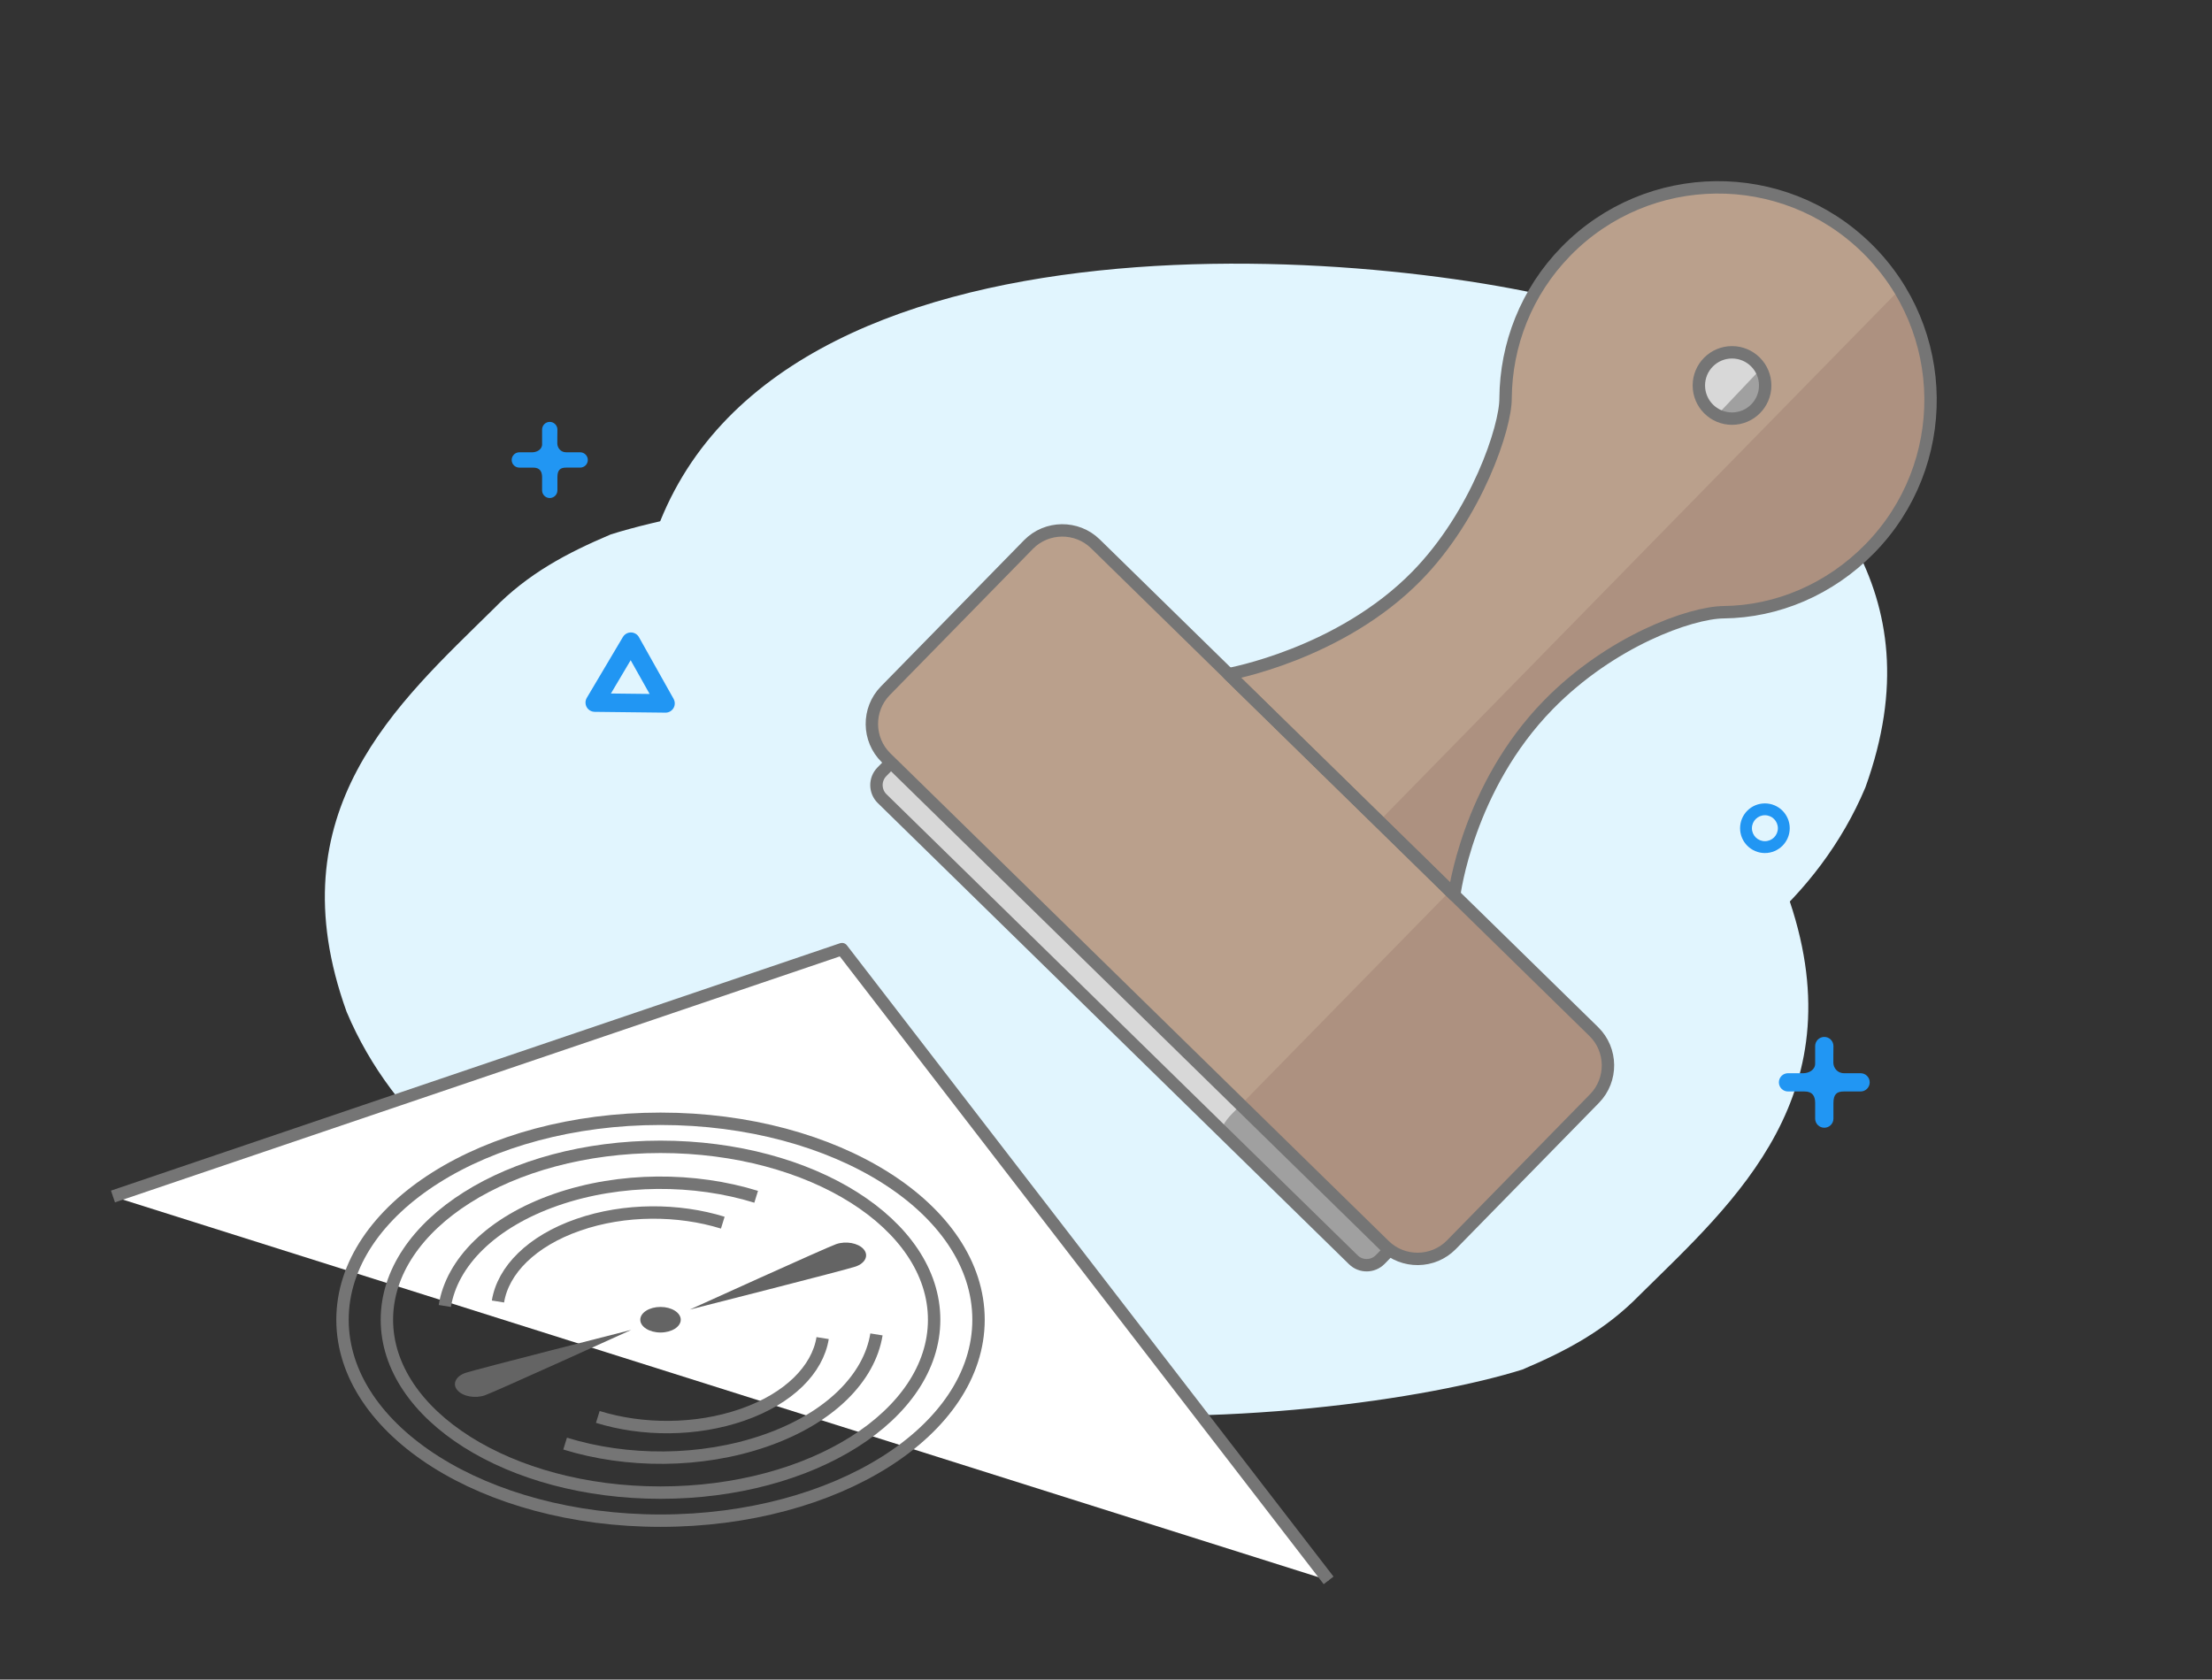
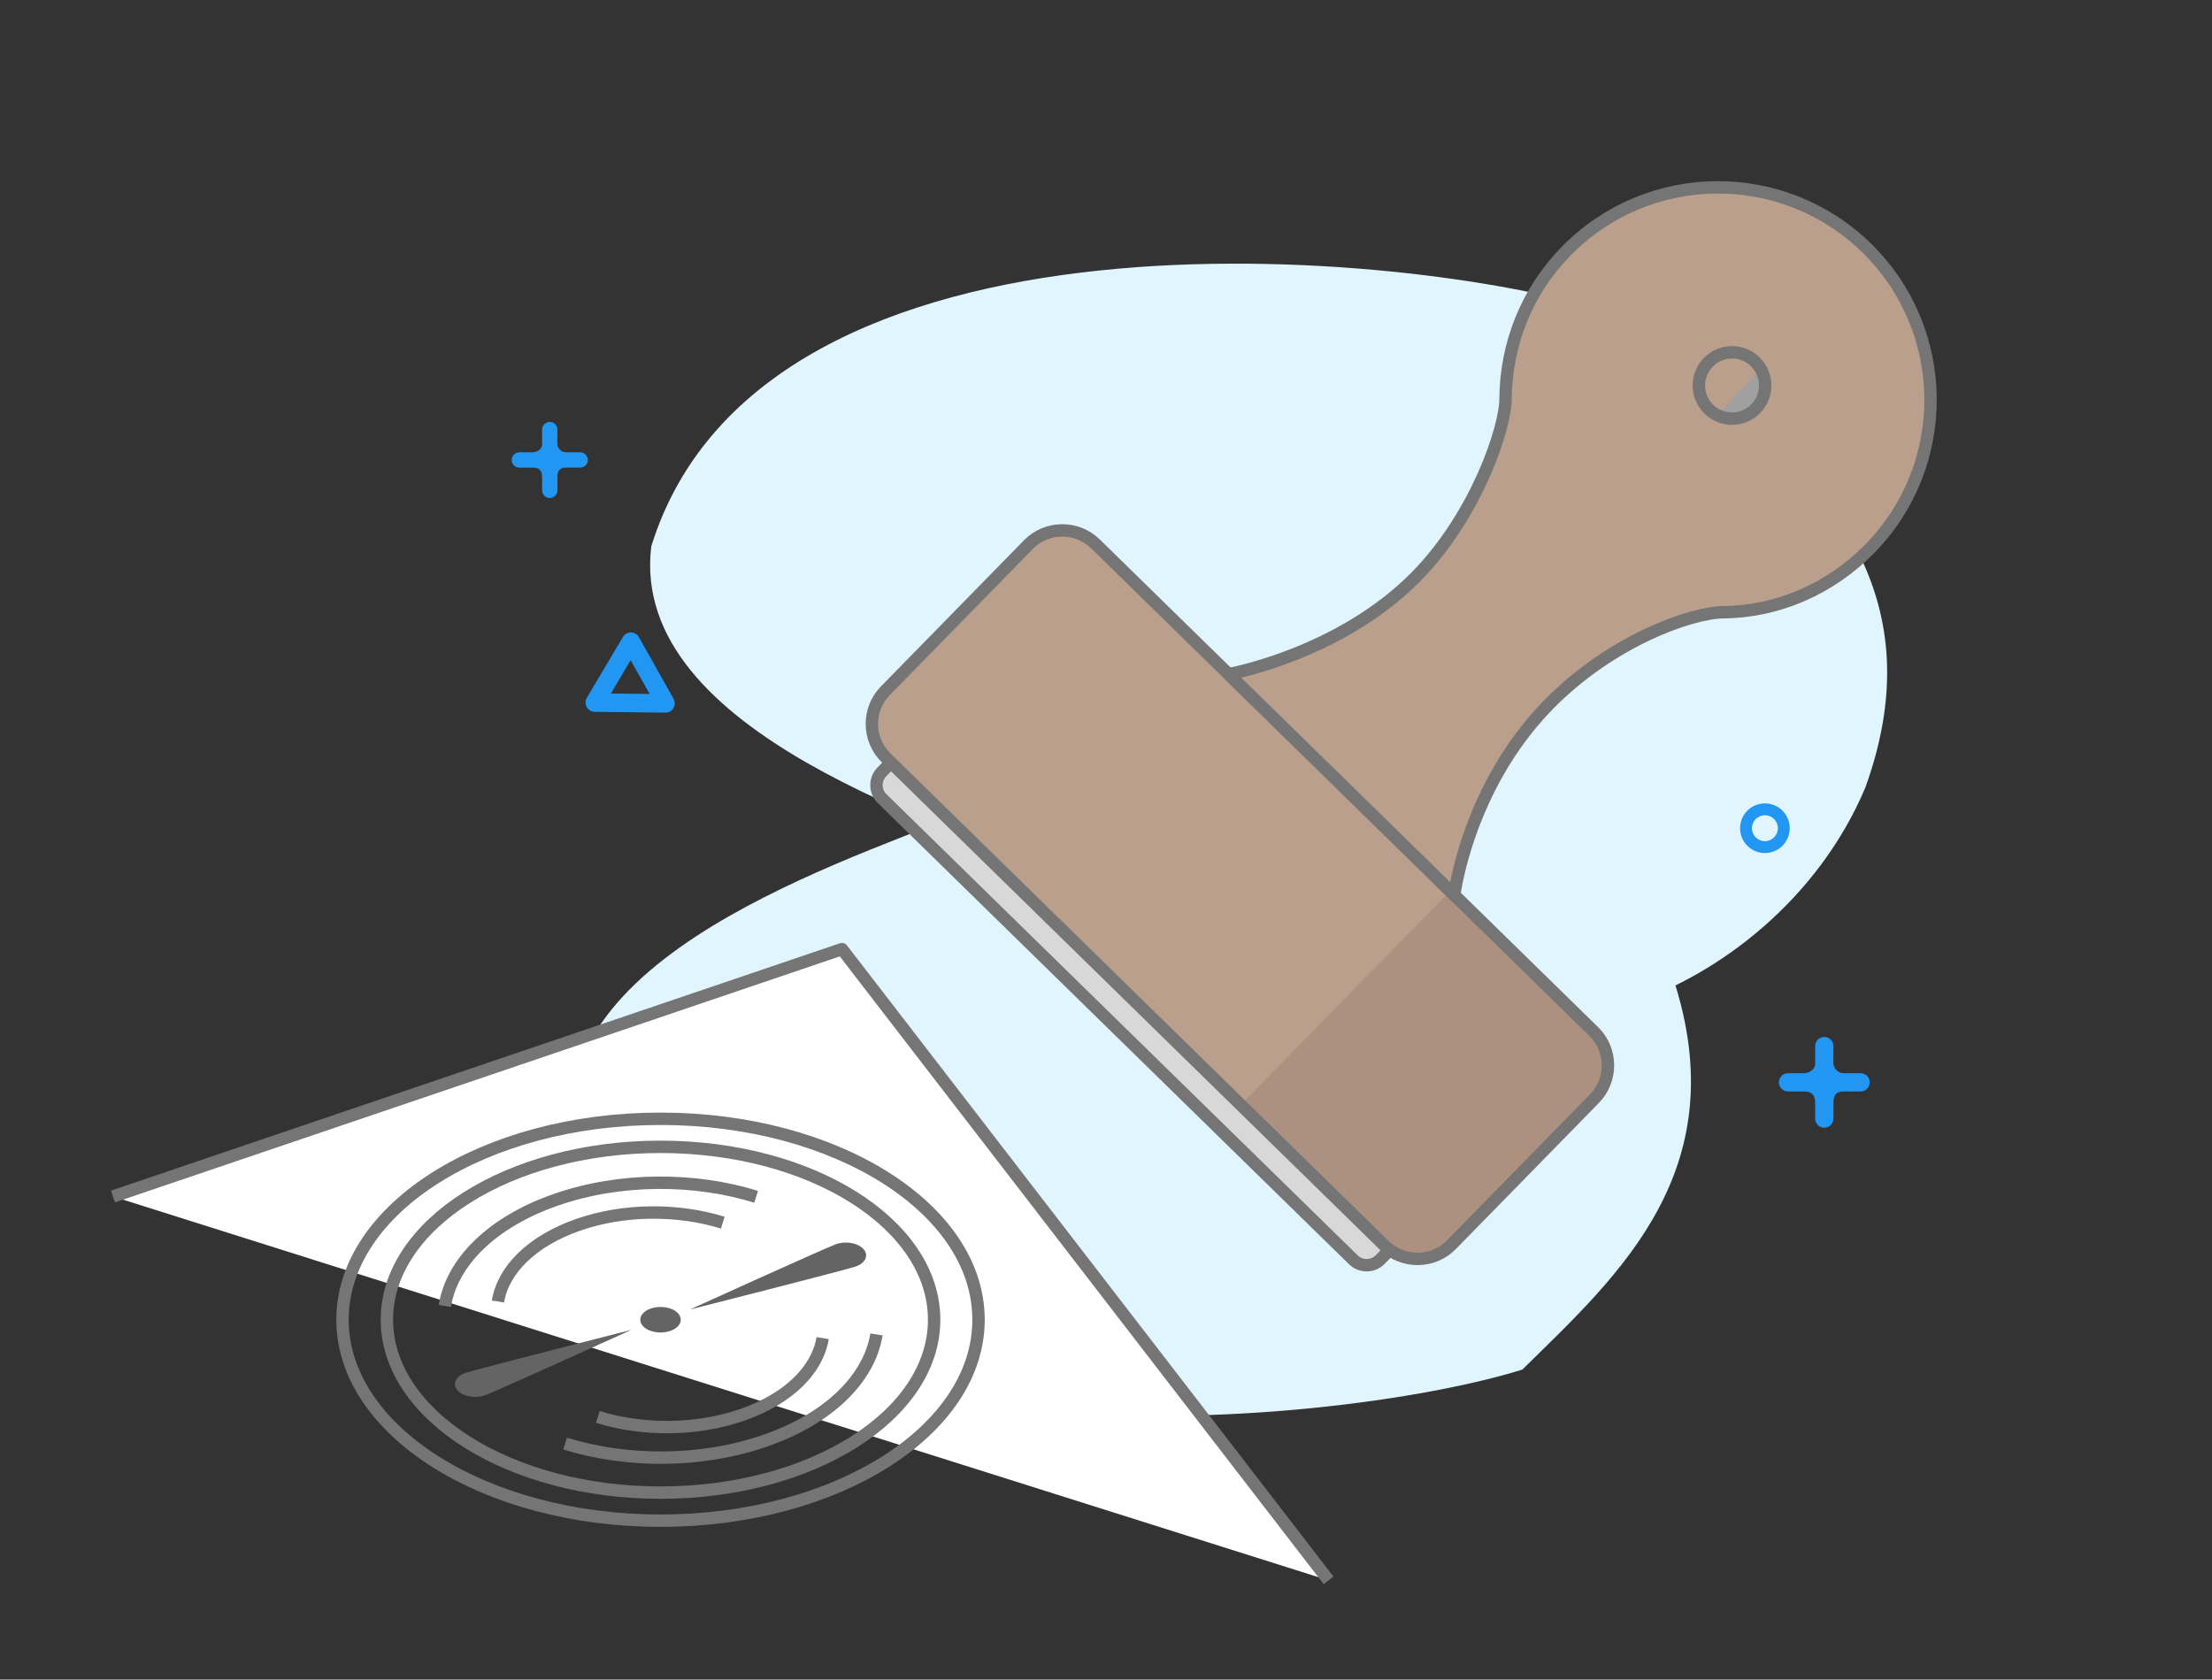
<svg xmlns="http://www.w3.org/2000/svg" version="1.1" id="Layer_1" x="0px" y="0px" viewBox="0 0 744 565" style="enable-background:new 0 0 744 565;" xml:space="preserve">
  <rect x="0" y="0" width="744" height="565" fill="#333333" stroke="none" />
  <style type="text/css">
	.st0{fill:none;}
	.st1{fill:#E1F5FE;}
	.st2{fill:#2196F3;}
	.st3{fill:#FFFFFF;}
	.st4{fill:none;stroke:#757575;stroke-width:4.17;stroke-linejoin:round;stroke-miterlimit:2.613;}
	.st5{fill:#D8D8D8;}
	.st6{fill:#A0A0A0;}
	.st7{fill:#BAA08C;}
	.st8{fill:#AD9180;}
	.st9{fill:#646464;}
</style>
  <g id="Layer_x0020_1">
-     <polygon class="st0" points="0,0 744,0 744,565 0,565  " />
    <g id="_2122471226928">
-       <path class="st1" d="M387.39,369.64c35.02-15.76,145.34-47,137.55-110.4    c-37.84-121.67-256.84-99.14-319.51-79.47    c-14.72,6.25-27.78,13.11-39.47,25.1    c-31.99,31.56-73.78,67.85-49.38,135.5    c15.89,37.79,49.54,63.28,79.47,72.93    c20.11,8.72,36.38,11.01,55.88,10.26    c20.86,2.04,37.11-1.97,55.44-9.19    c27.55-11.34,54.89-28.24,80.02-44.73H387.39z" />
-       <path class="st1" d="M330.08,270.84c-35.01,15.76-145.33,47-137.54,110.4    c37.84,121.67,256.84,99.14,319.51,79.47    c14.72-6.25,27.78-13.11,39.47-25.1c31.99-31.56,73.78-67.85,49.38-135.5    c-15.89-37.79-49.54-63.28-79.47-72.93    c-20.12-8.72-36.38-11.01-55.88-10.26    c-20.86-2.04-37.11,1.97-55.44,9.18    c-27.55,11.35-54.89,28.24-80.03,44.74H330.08z" />
+       <path class="st1" d="M330.08,270.84c-35.01,15.76-145.33,47-137.54,110.4    c37.84,121.67,256.84,99.14,319.51,79.47    c31.99-31.56,73.78-67.85,49.38-135.5    c-15.89-37.79-49.54-63.28-79.47-72.93    c-20.12-8.72-36.38-11.01-55.88-10.26    c-20.86-2.04-37.11,1.97-55.44,9.18    c-27.55,11.35-54.89,28.24-80.03,44.74H330.08z" />
      <path class="st1" d="M356.61,294.16c-35.02-15.76-145.34-47-137.55-110.4    c37.84-121.67,256.84-99.14,319.51-79.47    c14.72,6.25,27.78,13.11,39.47,25.1    c31.99,31.56,73.78,67.85,49.38,135.5    c-15.89,37.79-49.54,63.28-79.47,72.93    c-20.11,8.72-36.38,11.01-55.88,10.26    c-20.86,2.04-37.11-1.97-55.44-9.18    c-27.55-11.35-54.89-28.24-80.02-44.74L356.61,294.16z" />
    </g>
    <path class="st2" d="M215,214.5l11.57,20.61c0.83,1.5,0.3,3.39-1.2,4.23   c-0.49,0.27-1.02,0.4-1.55,0.39l-23.81-0.27   c-1.72-0.02-3.1-1.43-3.08-3.15c0.01-0.57,0.17-1.1,0.44-1.56   l12.14-20.47c0.88-1.48,2.79-1.97,4.27-1.1   c0.55,0.33,0.96,0.79,1.22,1.32V214.5z M215.31,227.76l-3.19-5.67   l-6.64,11.2L218.5,233.44L215.31,227.76z" />
    <path class="st2" d="M182.334,144.501c0-1.42,1.15-2.58,2.57-2.58   c1.42,0,2.58,1.16,2.58,2.58c0,1.87-0.06,3.59-0.03,4.75   c0.04,1.33,1.07,2.94,3.08,2.9c1.53,0,3.07,0,4.6,0   c1.42,0,2.58,1.16,2.58,2.58c0,1.42-1.16,2.57-2.58,2.57   c-1.58,0-3.16,0-4.74,0c-2,0-2.91,0.84-2.91,3.25c0,1.47,0,2.94,0,4.41   c0,1.42-1.16,2.57-2.58,2.57s-2.57-1.15-2.57-2.57c0-1.5,0-3,0-4.5   c-0.02-1.83-0.74-3.17-3.02-3.16c-1.54,0-3.09,0-4.64,0   c-1.42,0-2.57-1.15-2.57-2.57s1.15-2.58,2.57-2.58   c1.45,0,2.9,0,4.35,0c1.47-0.01,3.34-0.88,3.31-2.75   C182.334,147.771,182.334,146.131,182.334,144.501z" />
    <path class="st2" d="M610.522,351.895c0-1.7,1.38-3.08,3.08-3.08   c1.69,0,3.07,1.38,3.07,3.08c0,2.23-0.07,4.27-0.03,5.66   c0.05,1.59,1.27,3.5,3.67,3.47c1.83,0,3.66,0,5.49,0   c1.7,0,3.07,1.37,3.07,3.07s-1.37,3.07-3.07,3.07   c-1.89,0-3.78,0-5.66,0c-2.39,0-3.47,1-3.47,3.88c0,1.75,0,3.5,0,5.25   c0,1.7-1.38,3.07-3.07,3.07c-1.7,0-3.08-1.37-3.08-3.07   c0-1.79,0-3.58,0-5.37c-0.02-2.18-0.88-3.78-3.6-3.76   c-1.84,0-3.68,0-5.53,0c-1.69,0-3.07-1.37-3.07-3.07   s1.38-3.07,3.07-3.07c1.73,0,3.46,0,5.19,0   c1.75-0.02,3.98-1.06,3.94-3.29c0-1.94,0-3.9,0-5.84V351.895z" />
    <path class="st2" d="M593.623,270.26c2.3,0,4.39,0.93,5.9,2.44   c1.51,1.52,2.45,3.6,2.45,5.91c0,2.3-0.94,4.39-2.45,5.9   c-1.51,1.51-3.6,2.45-5.9,2.45c-2.31,0-4.4-0.94-5.91-2.45   c-1.51-1.51-2.44-3.6-2.44-5.9c0-2.31,0.93-4.39,2.44-5.91   C589.223,271.19,591.313,270.26,593.623,270.26z M596.703,275.52   c-0.78-0.79-1.88-1.28-3.08-1.28c-1.21,0-2.3,0.49-3.09,1.28   c-0.79,0.79-1.28,1.88-1.28,3.09c0,1.2,0.49,2.3,1.28,3.09   c0.79,0.78,1.88,1.27,3.09,1.27c1.2,0,2.3-0.49,3.08-1.27   c0.79-0.79,1.28-1.89,1.28-3.09   C597.983,277.4,597.493,276.31,596.703,275.52z" />
  </g>
  <g id="Layer_4">
    <polygon class="st3" points="38,402.494 282.074,319.59 446.871,531.63  " />
    <polyline class="st4" points="38,402.494 283.202,319.274 446.871,531.63  " />
    <path class="st5" d="M517.208,360.457l-46.789-45.796l-66.827-65.408l-44.892-43.939   c-2.505-2.452-6.56-2.408-9.012,0.097l-53.083,54.234   c-2.452,2.505-2.408,6.56,0.097,9.012l158.508,155.144   c2.505,2.452,6.56,2.408,9.012-0.097l53.083-54.234   C519.756,366.964,519.713,362.908,517.208,360.457z" />
-     <path class="st6" d="M520.405,363.586l-13.946-13.65l-19.919-19.496l-13.381-13.097   c-0.747-0.731-3.363,0.721-5.815,3.226l-53.083,54.234   c-2.452,2.505-3.847,5.152-3.1,5.883l47.246,46.243   c0.747,0.731,3.363-0.721,5.815-3.226l53.083-54.234   C519.756,366.964,521.151,364.316,520.405,363.586z" />
    <path class="st4" d="M517.208,360.457l-46.789-45.796l-66.827-65.408l-44.892-43.939   c-2.505-2.452-6.56-2.408-9.012,0.097l-53.083,54.234   c-2.452,2.505-2.408,6.56,0.097,9.012l158.508,155.144   c2.505,2.452,6.56,2.408,9.012-0.097l53.083-54.234   C519.756,366.964,519.713,362.908,517.208,360.457z" />
    <g>
      <path class="st7" d="M536.065,347.014l-46.934-45.938l-75.907-74.295l-44.779-43.828    c-6.262-6.13-16.401-6.021-22.531,0.242l-48.133,49.177    c-6.129,6.262-6.021,16.401,0.242,22.53L465.643,418.964    c6.262,6.129,16.401,6.021,22.53-0.242l48.133-49.177    C542.436,363.282,542.327,353.144,536.065,347.014z" />
      <path class="st8" d="M529.163,340.258l-23.803-23.298l-17.612-17.239l-70.422,71.949    l48.433,47.405c6.225,6.093,16.21,5.985,22.302-0.239l48.748-49.805    c5.878-6.005,5.774-15.638-0.231-21.516L529.163,340.258z" />
      <path class="st7" d="M579.767,205.948c17.907-0.192,35.649-7.604,49.167-21.414    c27.621-28.22,27.135-73.487-1.085-101.108s-73.487-27.135-101.108,1.085    c-13.461,13.753-20.194,31.557-20.346,49.393    c0.104,9.722-9.672,39.204-29.89,59.86    c-25.801,26.361-63.28,33.017-63.28,33.017l75.907,74.295    c0,0,4.444-36.176,31.652-63.973C541.804,215.626,568.612,206.068,579.767,205.948z" />
-       <path class="st8" d="M463.829,276.311l25.302,24.765c0,0,4.444-36.176,31.652-63.973    c21.021-21.477,47.829-31.035,58.984-31.155    c17.907-0.192,35.649-7.604,49.167-21.414    c27.621-28.22,24.531-69.844,8.471-85.563" />
    </g>
    <g>
      <path class="st4" d="M536.065,347.014l-46.934-45.938l-75.907-74.295l-44.779-43.828    c-6.262-6.13-16.401-6.021-22.531,0.242l-48.133,49.177    c-6.129,6.262-6.021,16.401,0.242,22.53L465.643,418.964    c6.262,6.129,16.401,6.021,22.53-0.242l48.133-49.177    C542.436,363.282,542.327,353.144,536.065,347.014z" />
      <path class="st4" d="M579.767,205.948c17.907-0.192,35.649-7.604,49.167-21.414    c27.621-28.22,27.135-73.487-1.085-101.108s-73.487-27.135-101.108,1.085    c-13.461,13.753-20.194,31.557-20.346,49.393    c0.104,9.722-9.672,39.204-29.89,59.86    c-25.801,26.361-63.28,33.017-63.28,33.017l75.907,74.295    c0,0,4.444-36.176,31.652-63.973C541.804,215.626,568.612,206.068,579.767,205.948z" />
    </g>
-     <circle class="st5" cx="582.56" cy="129.669" r="11.156" />
    <path class="st6" d="M592.554,123.771c3.191,3.026,2.342,9.103-1.897,13.574   c-4.239,4.471-10.263,5.643-13.454,2.618" />
    <circle class="st4" cx="582.56" cy="129.669" r="11.156" />
    <ellipse class="st4" cx="222.163" cy="443.947" rx="92.032" ry="58.161" />
    <path class="st4" d="M149.615,439.322c2.345-14.559,15.599-28.17,37.426-35.753   c21.642-7.518,46.685-7.363,67.292-0.975" />
    <path class="st4" d="M294.794,448.889c-2.345,14.559-15.599,28.17-37.426,35.753   c-21.642,7.518-46.685,7.363-67.292,0.975" />
    <path class="st4" d="M167.49,437.819c1.693-10.513,11.264-20.342,27.026-25.817   c15.628-5.429,33.712-5.317,48.592-0.704" />
    <path class="st4" d="M276.689,450.125c-1.693,10.513-11.264,20.342-27.026,25.817   c-15.628,5.429-33.712,5.317-48.592,0.704" />
    <ellipse class="st4" cx="222.163" cy="443.947" rx="106.962" ry="67.596" />
    <g>
      <ellipse class="st9" cx="222.163" cy="443.947" rx="6.805" ry="4.3" />
      <path class="st9" d="M212.322,447.366c0,0-45.931,20.863-49.225,22.007    s-7.431,0.384-9.241-1.697c-1.81-2.081-0.608-4.696,2.685-5.84    C159.835,460.692,212.322,447.366,212.322,447.366z" />
      <path class="st9" d="M232.005,440.528c0,0,52.487-13.326,55.781-14.47    c3.293-1.144,4.496-3.759,2.685-5.84s-5.948-2.841-9.241-1.697    C277.936,419.665,232.005,440.528,232.005,440.528z" />
    </g>
  </g>
</svg>